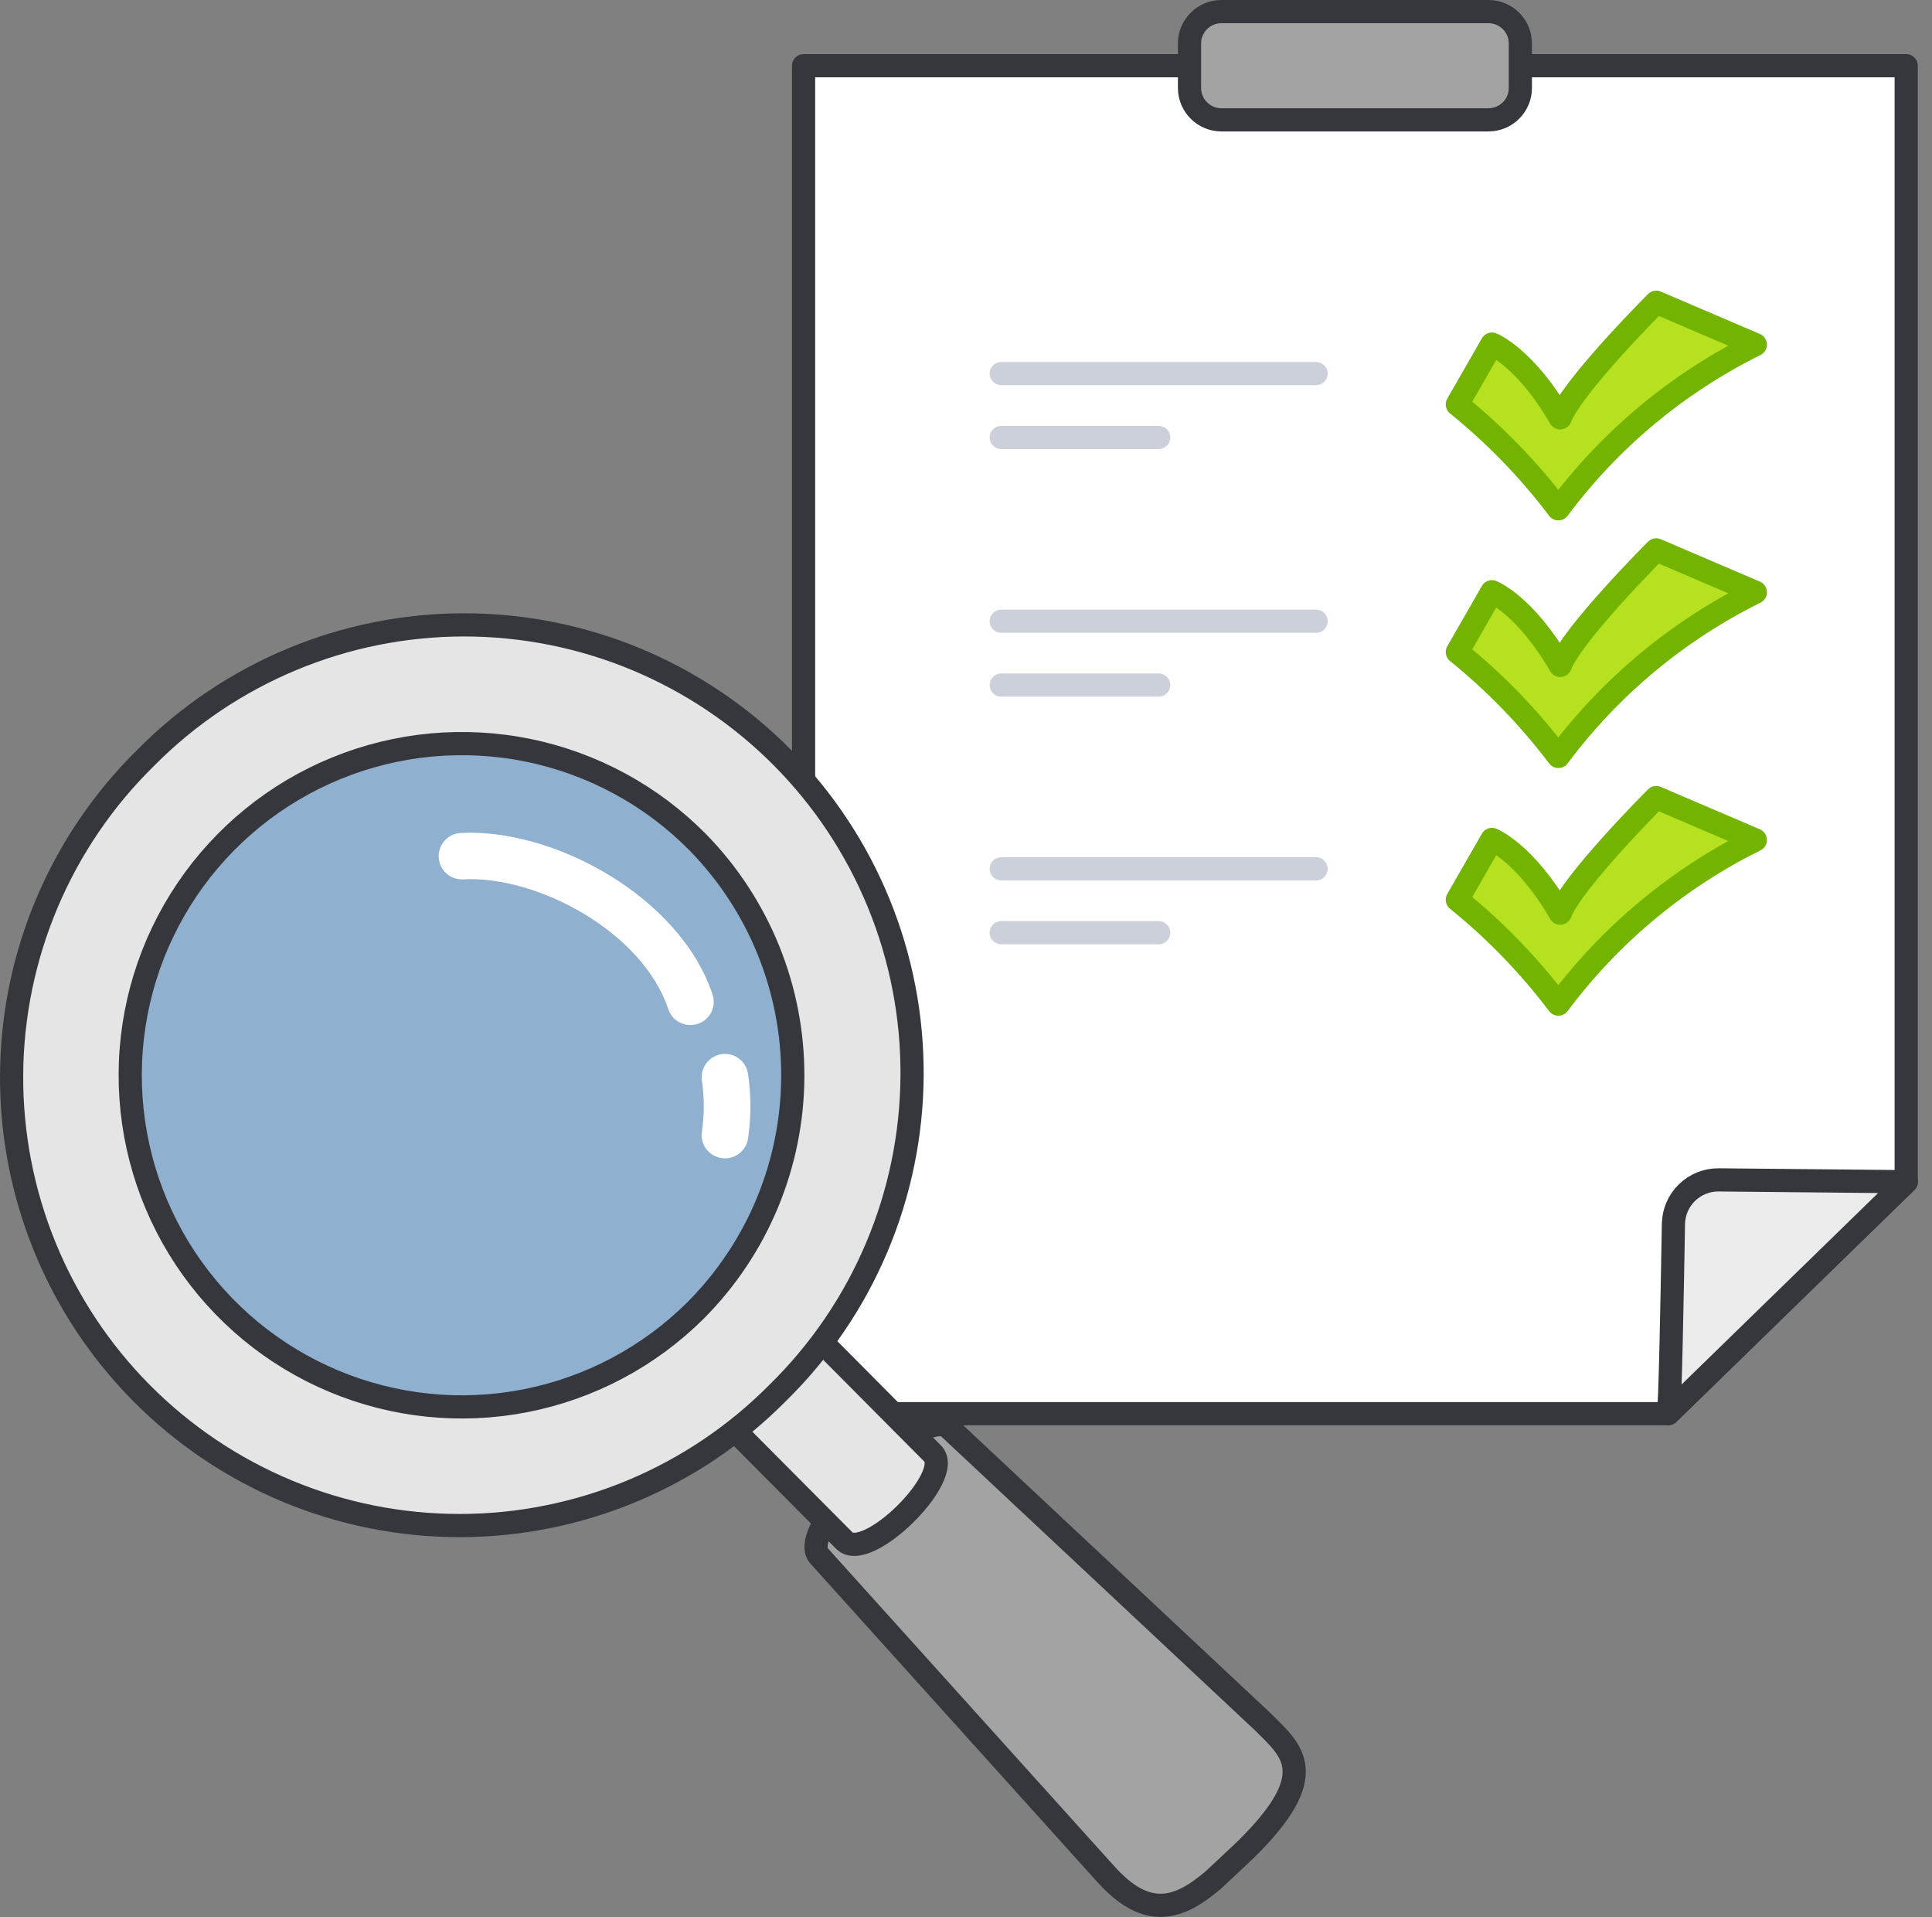
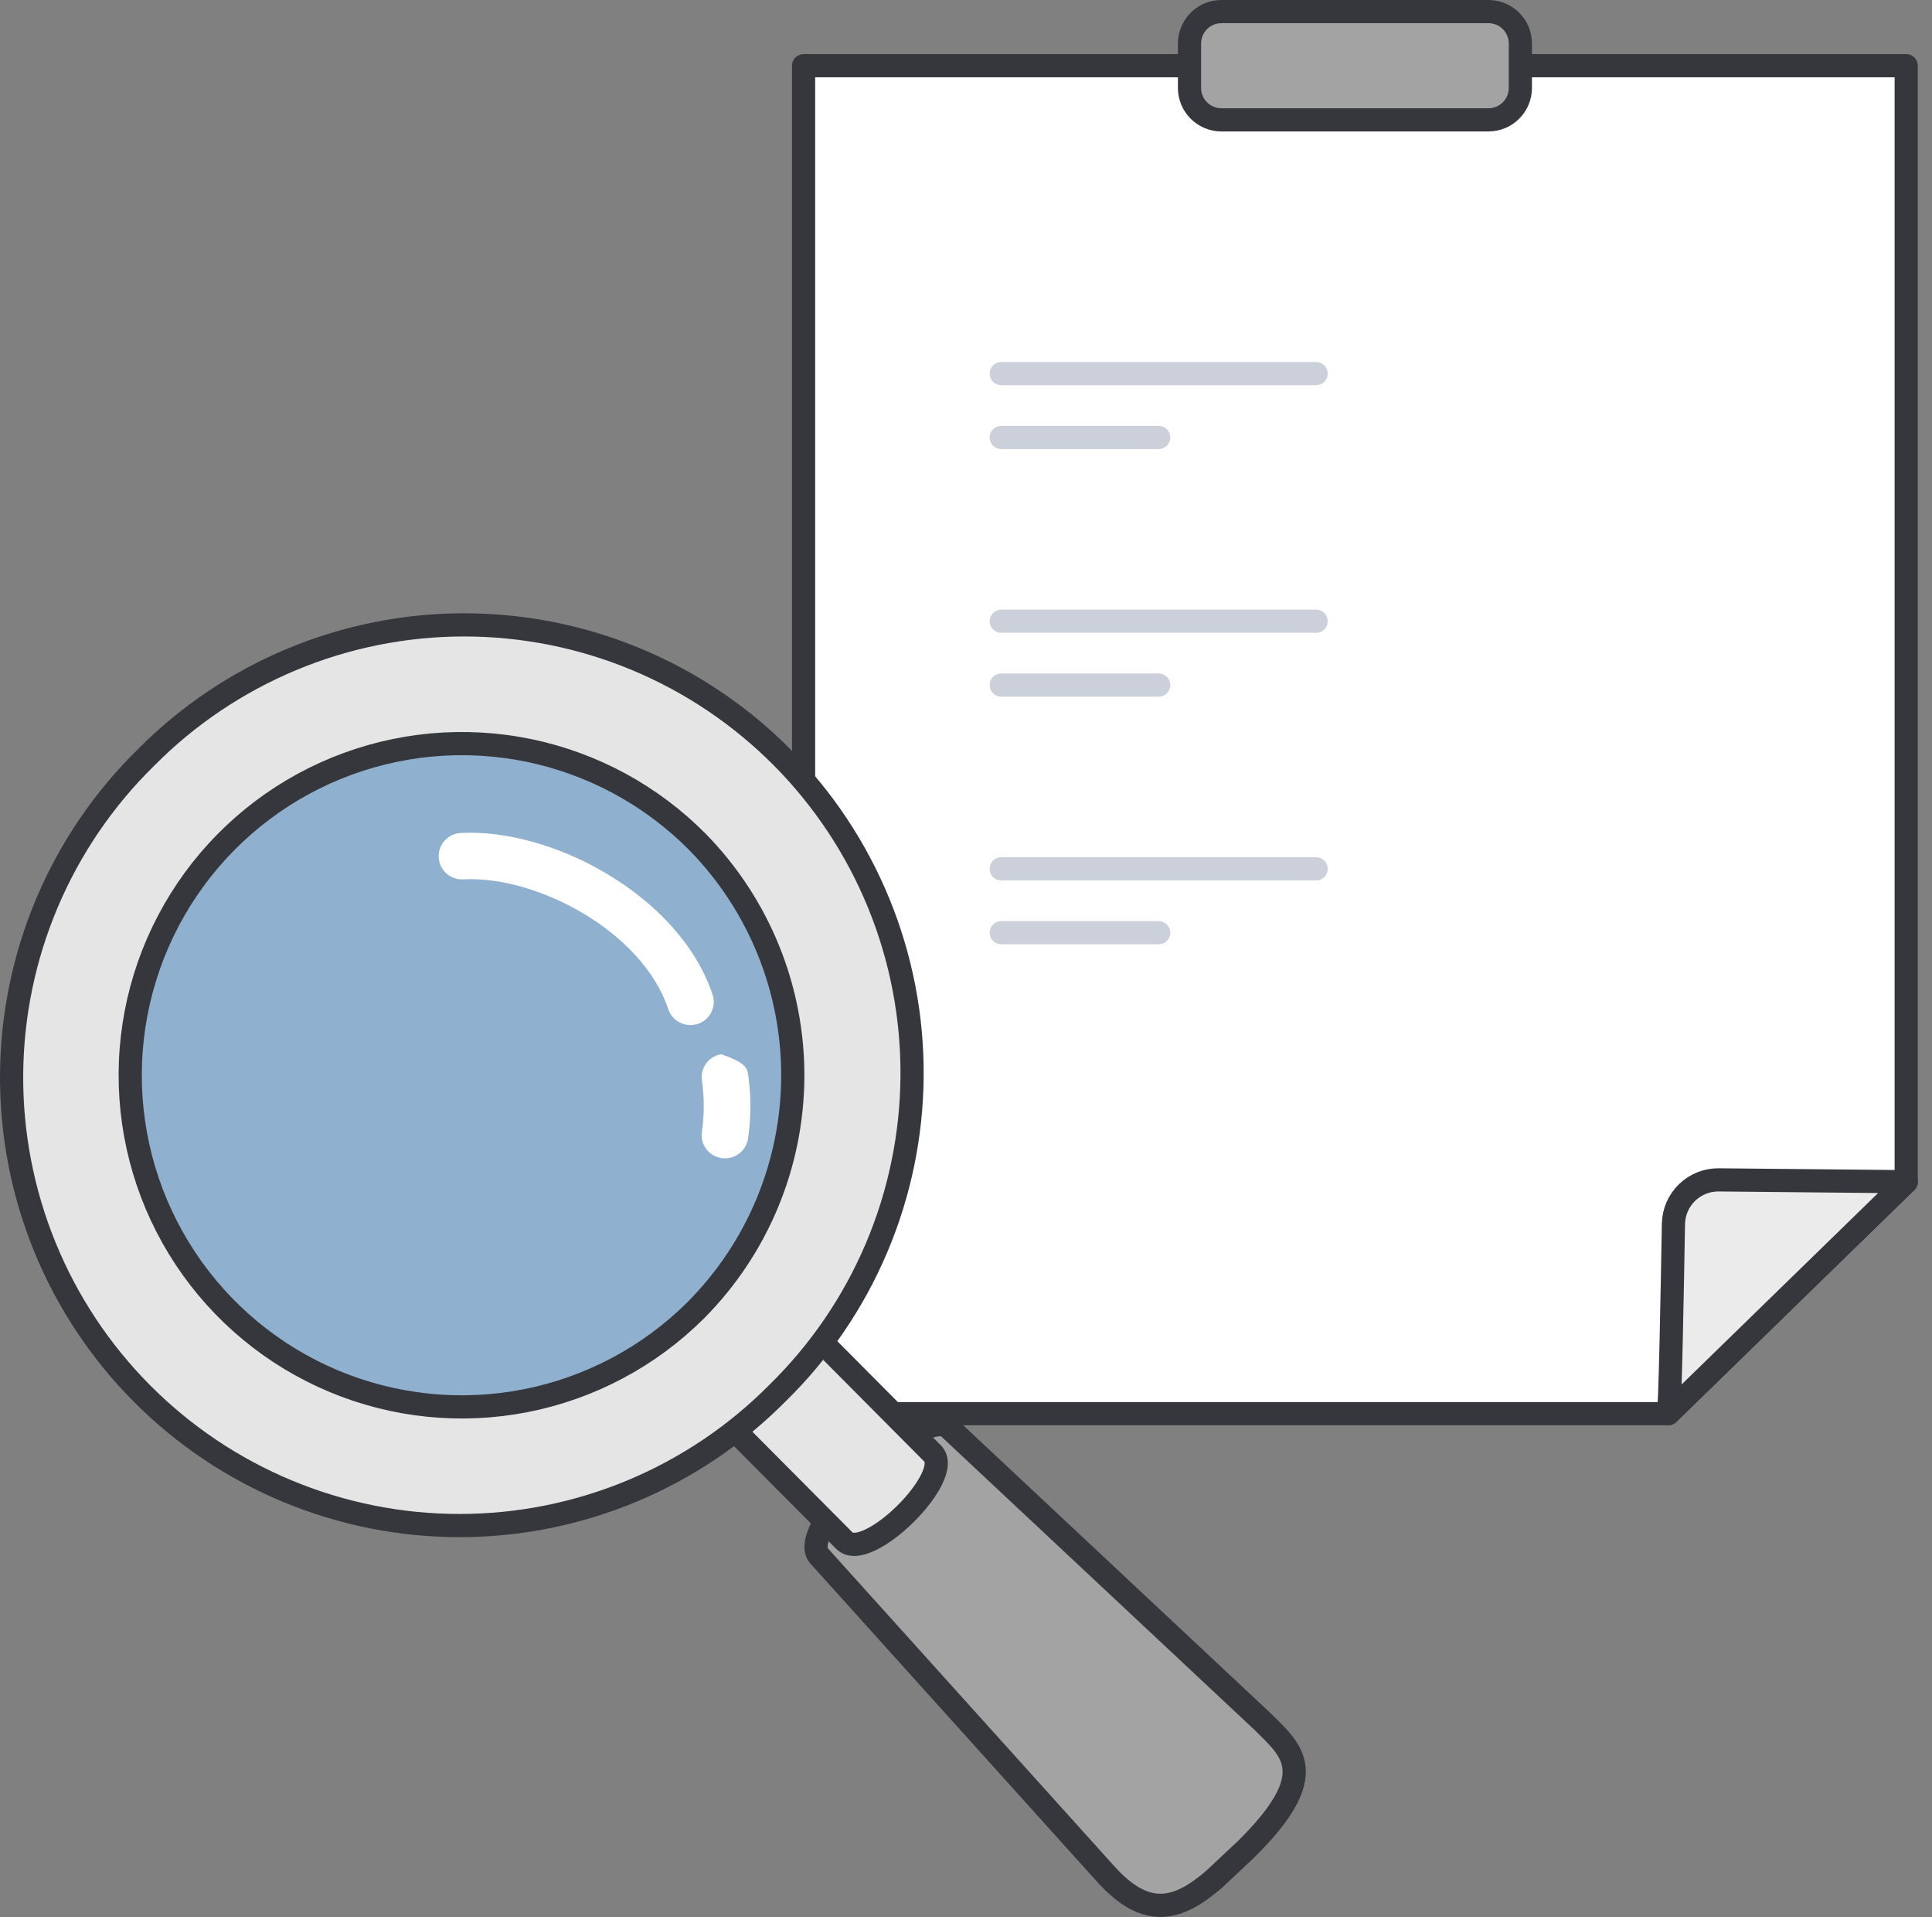
<svg xmlns="http://www.w3.org/2000/svg" width="125" height="124" viewBox="0 0 125 124" fill="none">
  <rect x="0" y="0" width="125" height="124" fill="#808080" stroke="none" />
  <path d="M51.992 91.443H107.93L123.331 76.438V4.251H51.992V91.443Z" fill="white" stroke="#36373C" stroke-width="1.5" stroke-linejoin="round" />
  <path d="M107.938 91.439L107.949 91.428C108.056 91.152 108.198 83.471 108.271 79.16C108.287 78.395 108.604 77.668 109.154 77.136C109.703 76.604 110.441 76.311 111.205 76.32L123.34 76.438L107.938 91.439Z" fill="#EBEBEB" stroke="#36373C" stroke-width="1.5" stroke-linejoin="round" />
  <path d="M96.304 0.75H79.024C77.885 0.75 76.961 1.674 76.961 2.813V5.689C76.961 6.828 77.885 7.752 79.024 7.752H96.304C97.443 7.752 98.367 6.828 98.367 5.689V2.813C98.367 1.674 97.443 0.75 96.304 0.75Z" fill="#A3A3A3" stroke="#36373C" stroke-width="1.5" stroke-linejoin="round" />
-   <path d="M94.289 26.16C96.735 28.136 98.93 30.403 100.826 32.911C104.179 28.418 108.545 24.78 113.569 22.293L107.158 19.551C107.158 19.551 101.784 24.912 100.946 27.028C98.661 23.094 96.529 22.258 96.529 22.258L94.289 26.16ZM94.289 42.177C96.735 44.153 98.93 46.42 100.826 48.929C104.179 44.436 108.545 40.798 113.569 38.311L107.158 35.568C107.158 35.568 101.784 40.93 100.946 43.045C98.661 39.112 96.529 38.276 96.529 38.276L94.289 42.177ZM94.289 58.2C96.735 60.176 98.93 62.443 100.826 64.951C104.179 60.458 108.545 56.82 113.569 54.333L107.158 51.591C107.158 51.591 101.784 56.952 100.946 59.067C98.661 55.134 96.529 54.298 96.529 54.298L94.289 58.2Z" fill="#B6E11F" stroke="#72B400" stroke-width="1.5" stroke-linejoin="round" />
  <path d="M64.781 24.166H85.151M64.781 28.296H74.966M64.781 40.184H85.151M64.781 44.313H74.966M64.781 56.201H85.151M64.781 60.331H74.966" stroke="#CCD0DB" stroke-width="1.5" stroke-linecap="round" stroke-linejoin="round" />
  <path d="M80.614 119.626L78.589 121.526L78.535 121.576C76.28 123.505 74.227 124.224 71.511 121.188L53.022 100.672C52.344 99.988 53.28 98.261 54.757 96.539C56.98 93.945 60.41 91.365 61.423 92.381L81.723 111.391C83.592 113.255 85.56 114.744 80.614 119.626Z" fill="#A3A3A3" />
  <path d="M80.614 119.626L78.589 121.526L78.535 121.576C76.28 123.505 74.227 124.224 71.511 121.188L53.022 100.672C52.344 99.988 53.28 98.261 54.757 96.539C56.98 93.945 60.41 91.365 61.423 92.381L81.723 111.391C83.592 113.255 85.56 114.744 80.614 119.626V119.626Z" stroke="#36373C" stroke-width="1.5" stroke-linejoin="round" />
  <path opacity="0.64" d="M29.881 92.361C42.53 92.361 52.785 82.147 52.785 69.548C52.785 56.949 42.53 46.735 29.881 46.735C17.231 46.735 6.977 56.949 6.977 69.548C6.977 82.147 17.231 92.361 29.881 92.361Z" fill="#98CBFC" />
  <path d="M60.34 94.019C61.792 95.48 56.08 101.119 54.628 99.655L46.969 91.955L52.685 86.318L60.34 94.019Z" fill="#E5E5E5" stroke="#36373C" stroke-width="1.5" stroke-linejoin="round" />
  <path d="M9.446 49C6.715 51.676 4.541 54.867 3.048 58.387C1.556 61.908 0.775 65.689 0.751 69.512C0.726 73.336 1.458 77.126 2.905 80.666C4.352 84.205 6.485 87.423 9.181 90.134C11.878 92.846 15.084 94.997 18.615 96.463C22.146 97.93 25.933 98.683 29.756 98.68C33.58 98.677 37.365 97.917 40.894 96.445C44.422 94.972 47.625 92.816 50.316 90.1C53.047 87.424 55.221 84.233 56.714 80.713C58.206 77.192 58.987 73.412 59.011 69.588C59.036 65.764 58.304 61.974 56.857 58.434C55.41 54.895 53.277 51.677 50.581 48.966C47.884 46.255 44.678 44.104 41.147 42.637C37.616 41.17 33.83 40.417 30.006 40.42C26.182 40.423 22.397 41.183 18.868 42.656C15.34 44.128 12.137 46.284 9.446 49ZM45.008 84.76C41.998 87.756 38.166 89.79 33.998 90.606C29.829 91.421 25.513 90.981 21.595 89.341C17.677 87.702 14.335 84.936 11.99 81.395C9.645 77.854 8.405 73.696 8.425 69.449C8.445 65.202 9.726 61.057 12.104 57.538C14.483 54.019 17.852 51.286 21.785 49.684C25.719 48.082 30.039 47.683 34.199 48.538C38.359 49.394 42.172 51.465 45.154 54.489C49.114 58.54 51.32 63.989 51.293 69.654C51.266 75.32 49.008 80.747 45.008 84.76Z" fill="#E5E5E5" stroke="#36373C" stroke-width="1.5" stroke-linejoin="round" />
-   <path d="M44.669 66.305C44.352 66.305 44.044 66.206 43.787 66.022C43.53 65.837 43.338 65.576 43.238 65.276C41.557 60.23 34.701 56.623 29.969 56.881C29.772 56.892 29.574 56.864 29.388 56.799C29.202 56.734 29.031 56.632 28.884 56.501C28.736 56.369 28.617 56.21 28.531 56.032C28.446 55.855 28.396 55.662 28.385 55.465C28.374 55.268 28.402 55.07 28.467 54.884C28.533 54.698 28.634 54.527 28.765 54.38C28.897 54.233 29.056 54.113 29.234 54.027C29.412 53.942 29.605 53.892 29.802 53.881C35.752 53.556 43.976 57.954 46.102 64.33C46.164 64.518 46.189 64.716 46.175 64.913C46.16 65.11 46.108 65.302 46.019 65.479C45.93 65.655 45.807 65.813 45.657 65.942C45.507 66.071 45.334 66.169 45.146 66.23C44.992 66.28 44.831 66.306 44.669 66.305ZM46.906 74.927C46.819 74.927 46.731 74.92 46.646 74.904C46.451 74.871 46.264 74.8 46.097 74.695C45.93 74.59 45.785 74.453 45.671 74.291C45.557 74.13 45.476 73.948 45.432 73.755C45.389 73.562 45.384 73.363 45.418 73.168C45.572 72.092 45.572 70.999 45.418 69.922C45.353 69.528 45.448 69.124 45.681 68.799C45.914 68.474 46.267 68.256 46.662 68.191C47.056 68.127 47.46 68.221 47.785 68.455C48.109 68.688 48.328 69.041 48.393 69.435C48.604 70.843 48.604 72.274 48.393 73.682C48.331 74.032 48.148 74.348 47.876 74.576C47.604 74.804 47.26 74.928 46.906 74.927Z" fill="white" />
+   <path d="M44.669 66.305C44.352 66.305 44.044 66.206 43.787 66.022C43.53 65.837 43.338 65.576 43.238 65.276C41.557 60.23 34.701 56.623 29.969 56.881C29.772 56.892 29.574 56.864 29.388 56.799C29.202 56.734 29.031 56.632 28.884 56.501C28.736 56.369 28.617 56.21 28.531 56.032C28.446 55.855 28.396 55.662 28.385 55.465C28.374 55.268 28.402 55.07 28.467 54.884C28.533 54.698 28.634 54.527 28.765 54.38C28.897 54.233 29.056 54.113 29.234 54.027C29.412 53.942 29.605 53.892 29.802 53.881C35.752 53.556 43.976 57.954 46.102 64.33C46.164 64.518 46.189 64.716 46.175 64.913C46.16 65.11 46.108 65.302 46.019 65.479C45.93 65.655 45.807 65.813 45.657 65.942C45.507 66.071 45.334 66.169 45.146 66.23C44.992 66.28 44.831 66.306 44.669 66.305ZM46.906 74.927C46.819 74.927 46.731 74.92 46.646 74.904C46.451 74.871 46.264 74.8 46.097 74.695C45.93 74.59 45.785 74.453 45.671 74.291C45.557 74.13 45.476 73.948 45.432 73.755C45.389 73.562 45.384 73.363 45.418 73.168C45.572 72.092 45.572 70.999 45.418 69.922C45.353 69.528 45.448 69.124 45.681 68.799C45.914 68.474 46.267 68.256 46.662 68.191C48.109 68.688 48.328 69.041 48.393 69.435C48.604 70.843 48.604 72.274 48.393 73.682C48.331 74.032 48.148 74.348 47.876 74.576C47.604 74.804 47.26 74.928 46.906 74.927Z" fill="white" />
</svg>